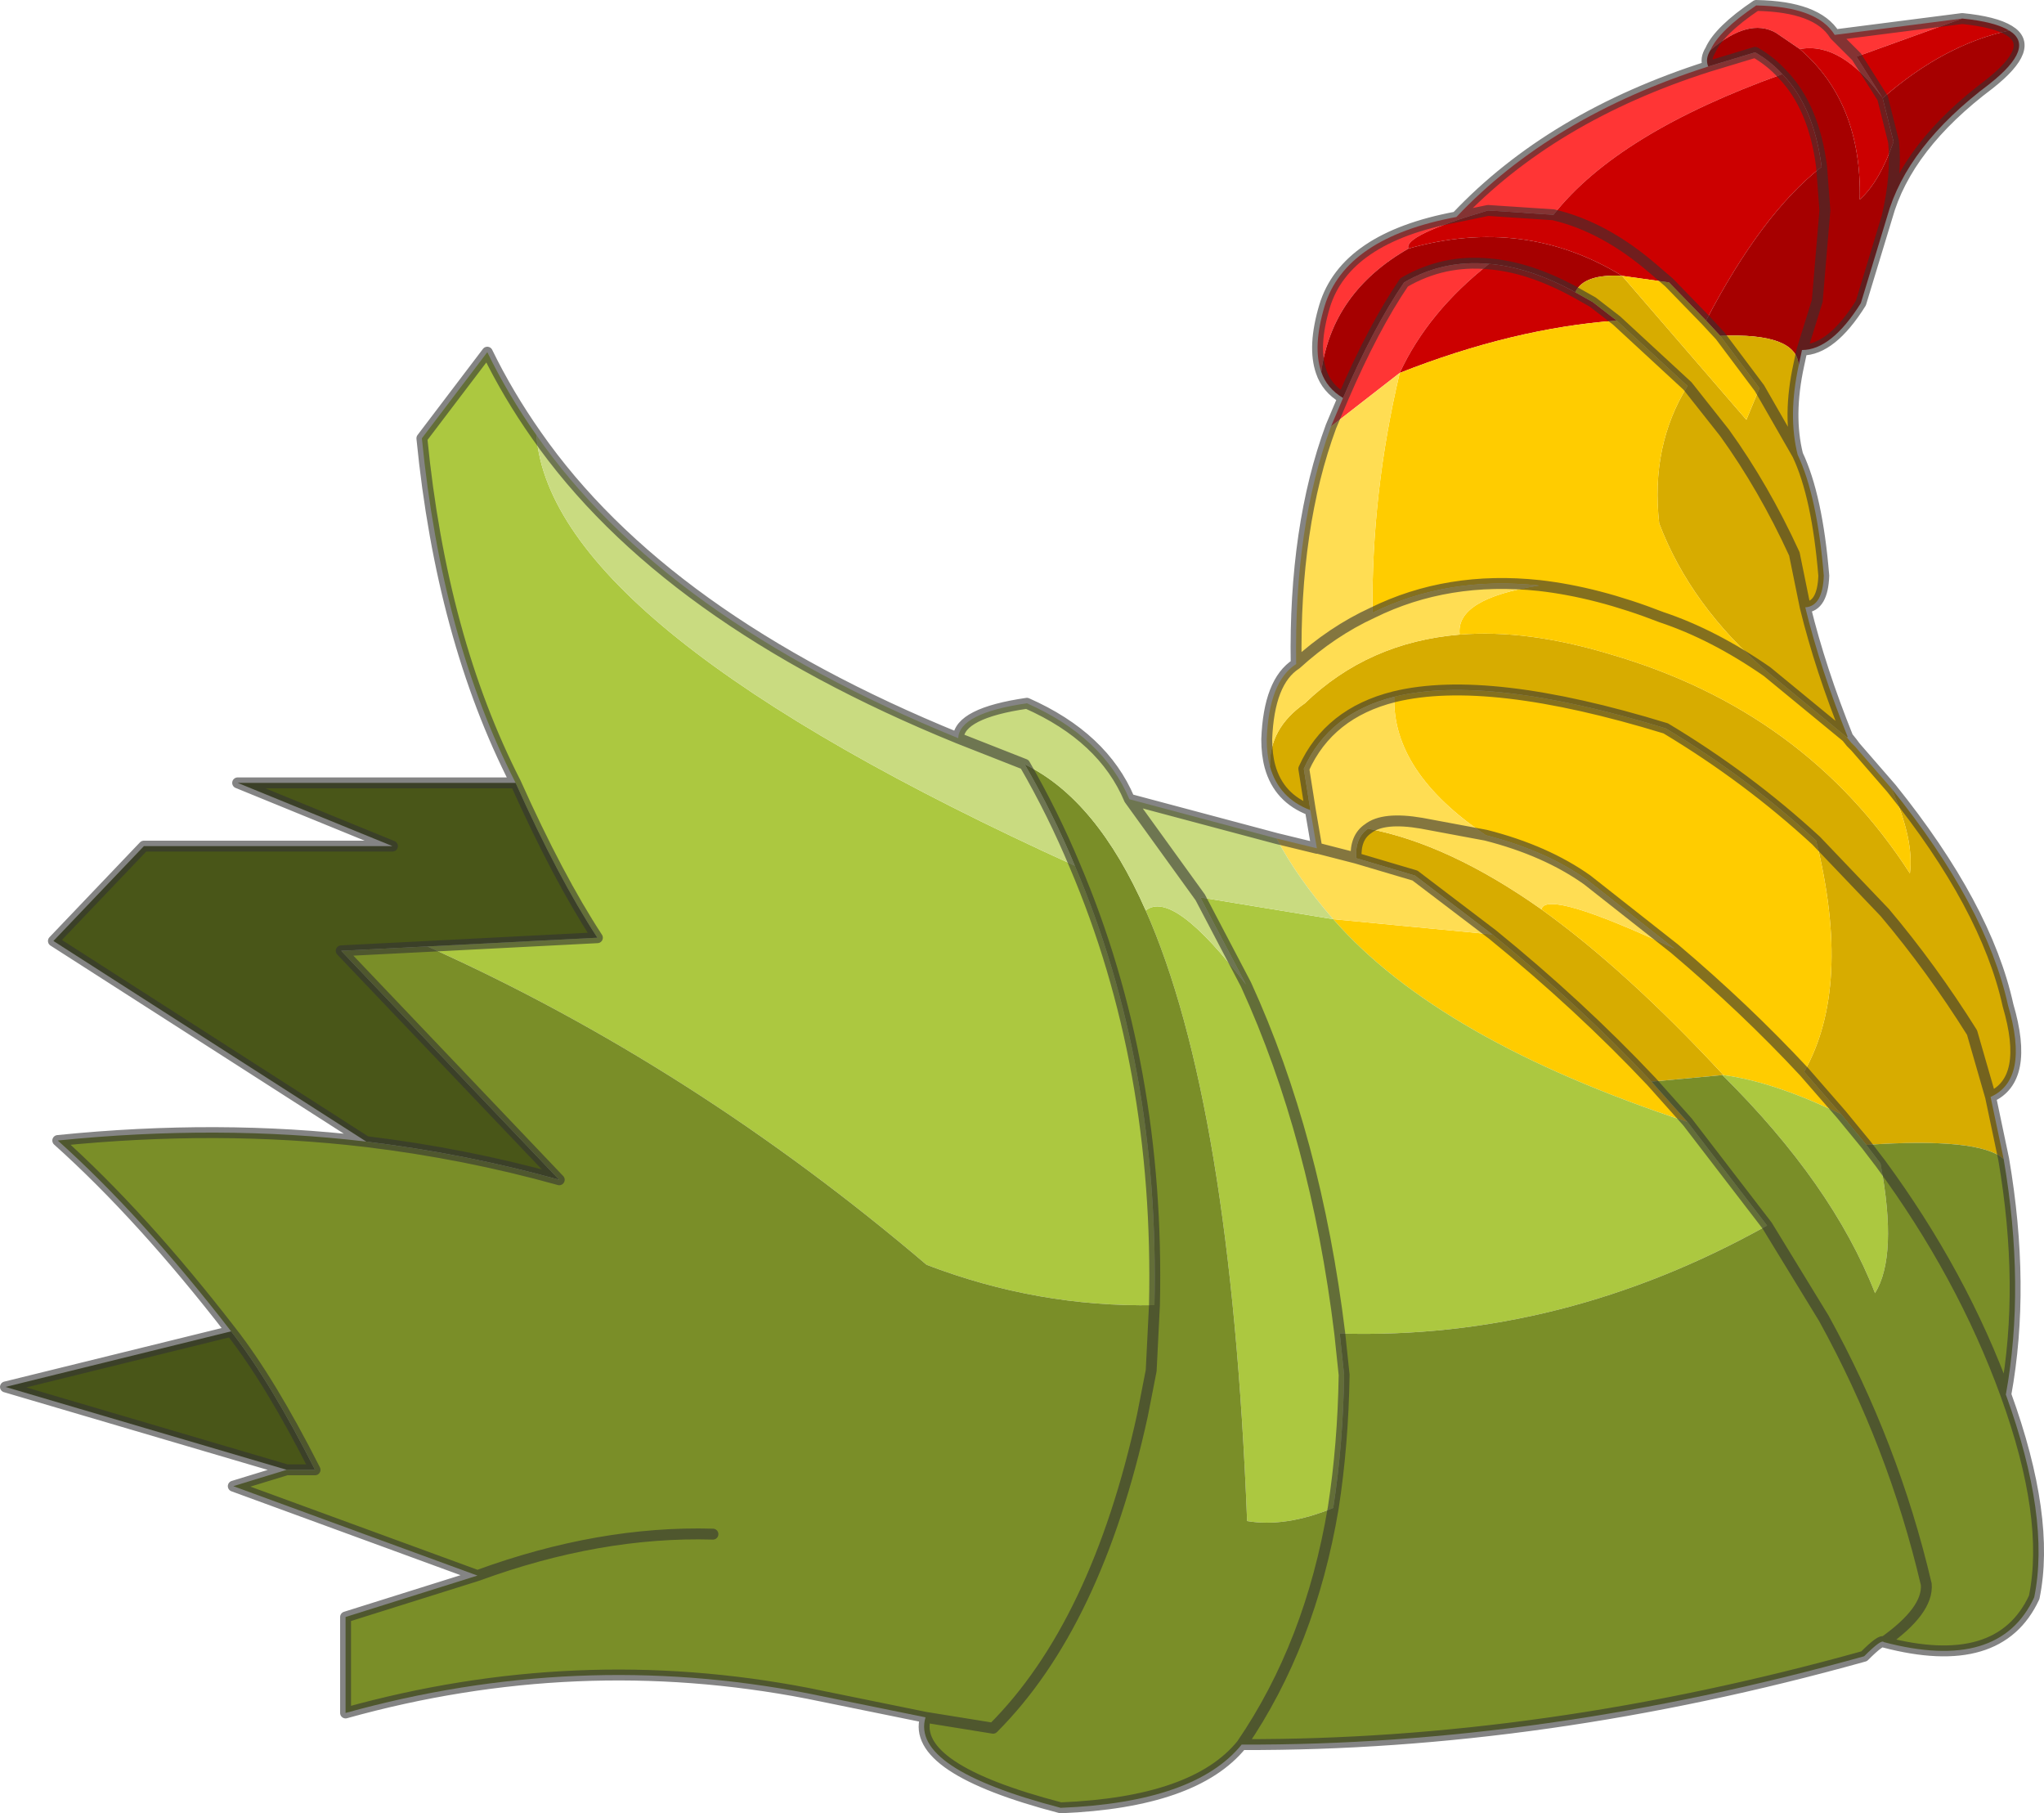
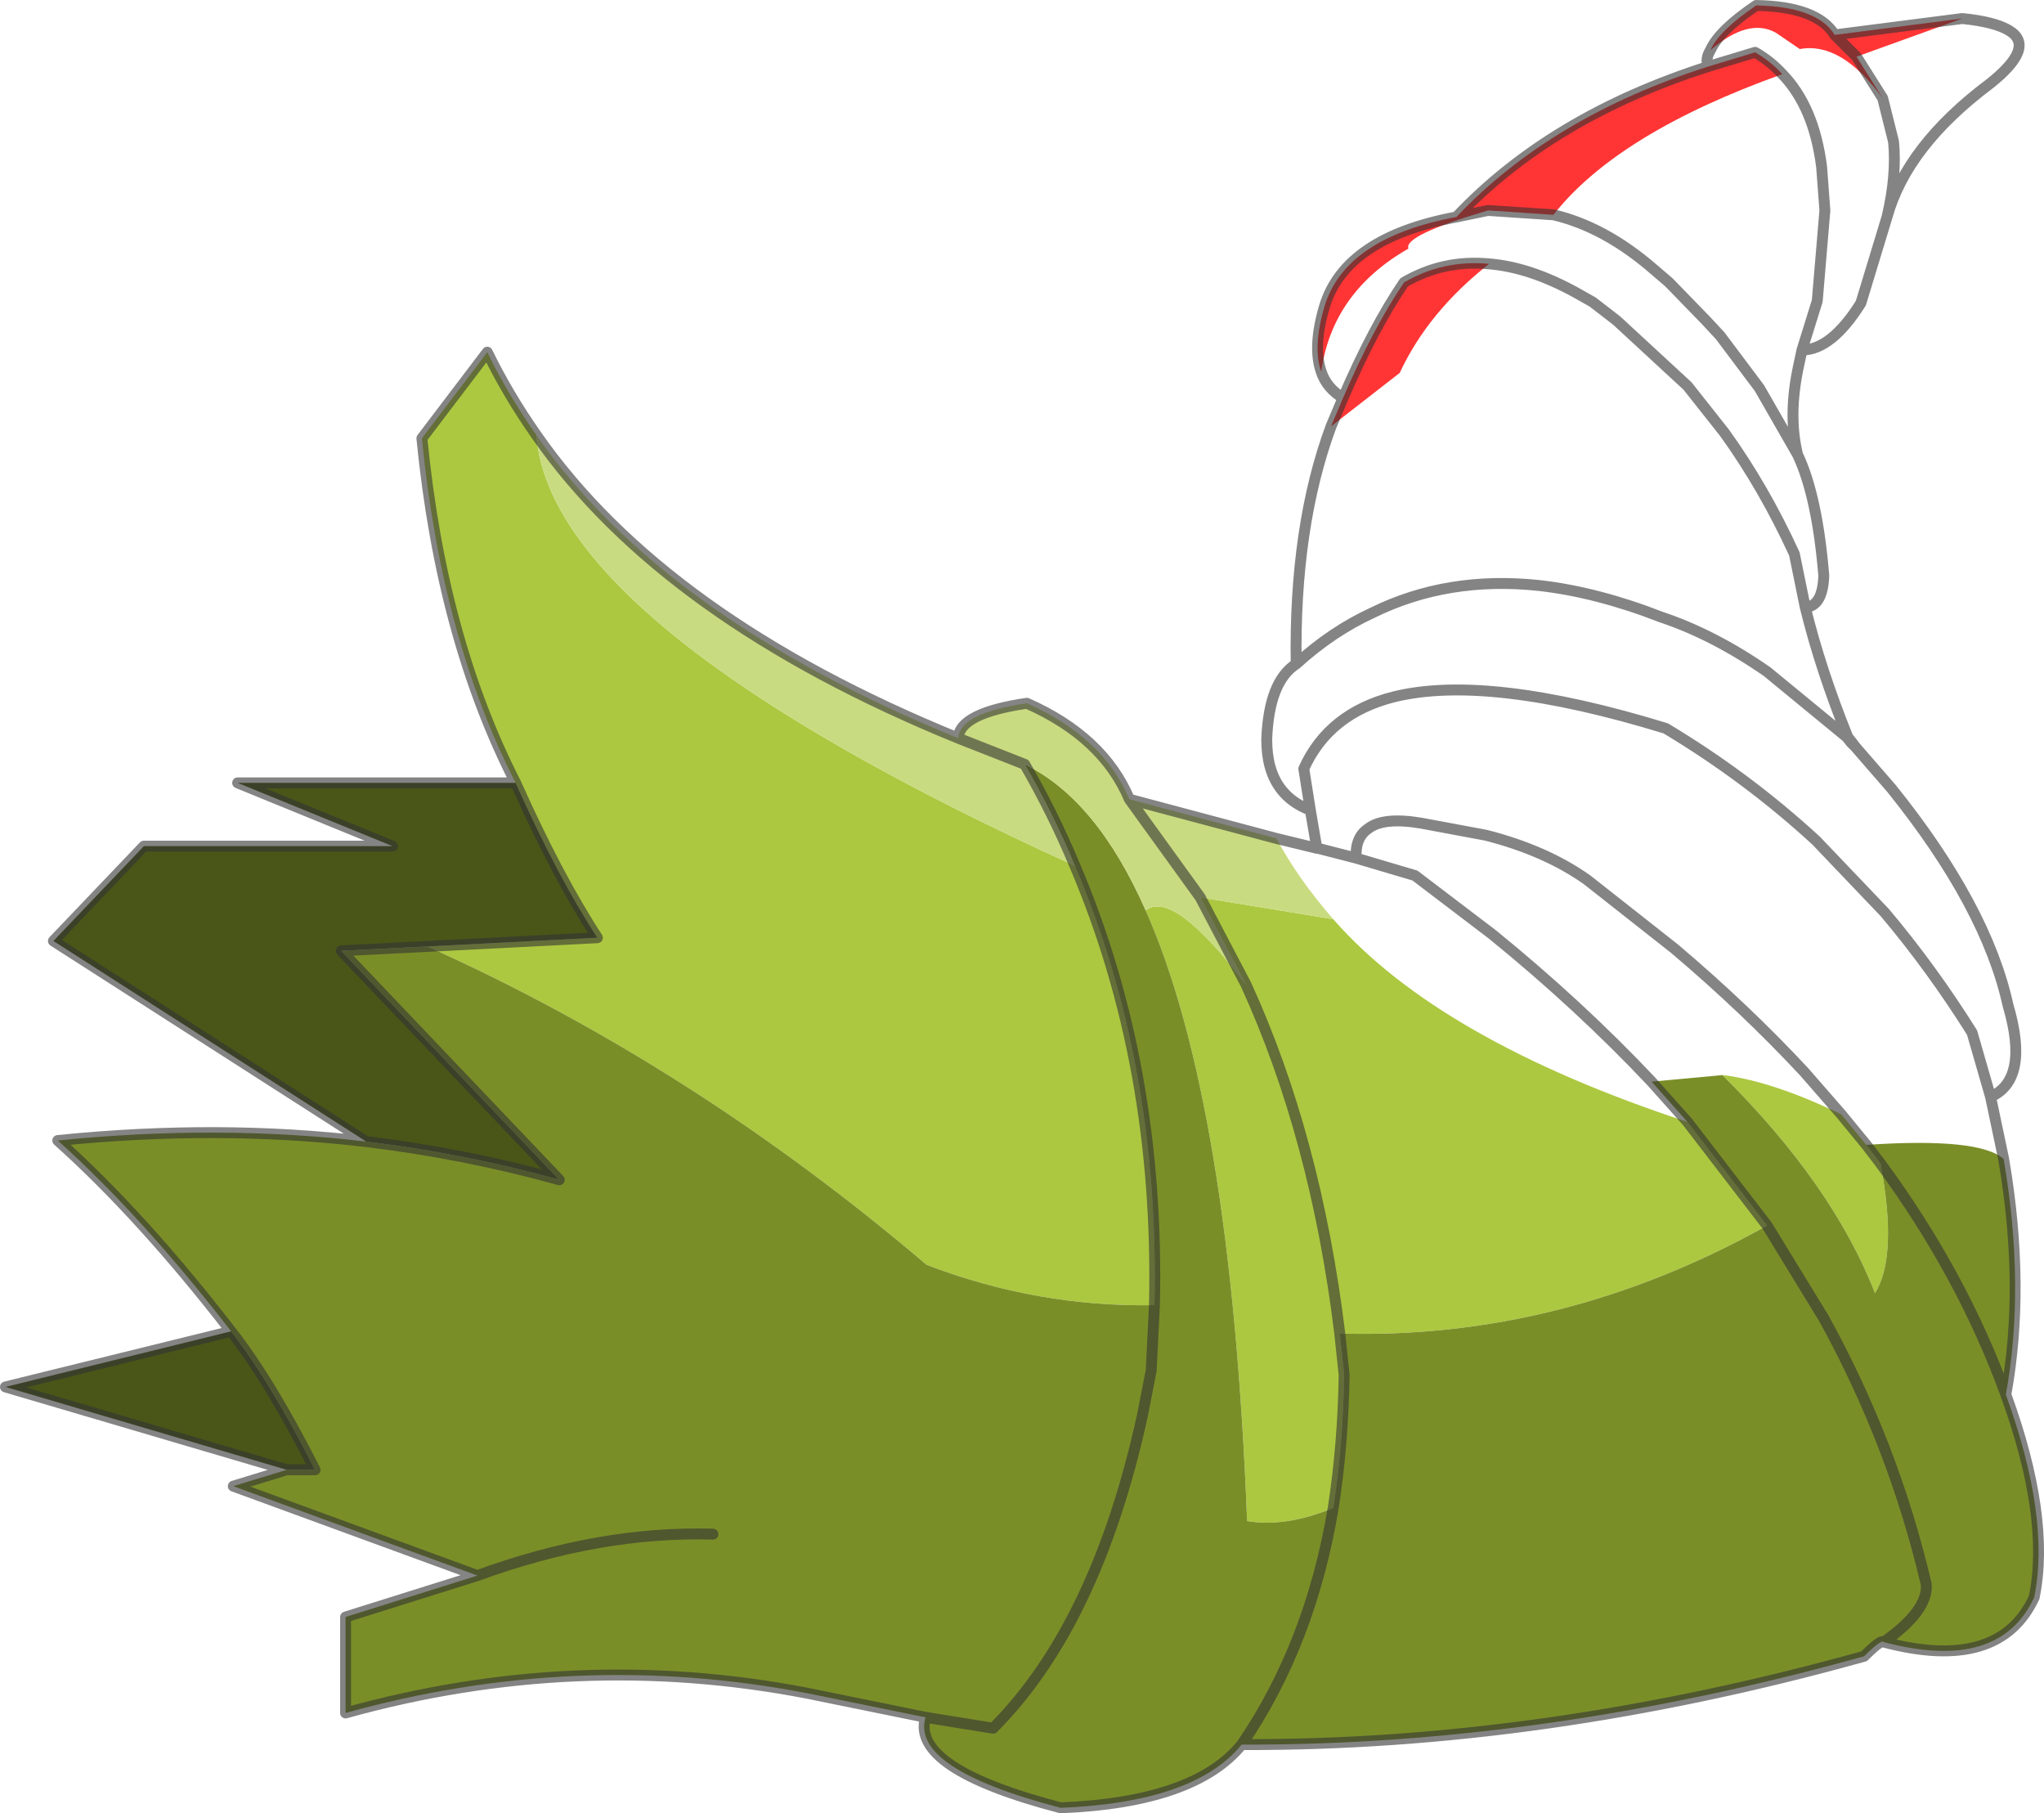
<svg xmlns="http://www.w3.org/2000/svg" xmlns:xlink="http://www.w3.org/1999/xlink" width="93.75px" height="83.15px">
  <g transform="matrix(1, 0, 0, 1, -163, -236.05)">
    <use xlink:href="#object-0" width="93.75" height="83.15" transform="matrix(1, 0, 0, 1, 163, 236.05)" />
  </g>
  <defs>
    <g transform="matrix(1, 0, 0, 1, -163, -236.05)" id="object-0">
      <path fill-rule="evenodd" fill="#ff3535" stroke="none" d="M248.15 238.65L249.35 240.55Q247.45 237.95 245.55 238.3L244.45 237.55Q243.2 236.85 241.45 238.35Q241.85 237.45 243.55 236.3Q246.35 236.35 247.15 237.65L248.15 238.65L247.15 237.65L253 236.9L248.15 238.65M241.35 239.1L243.5 238.45Q244.2 238.85 244.75 239.45Q237.2 242.15 234.25 245.9L231.25 245.7Q227.35 246.85 227.6 247.45Q224.1 249.45 223.6 253.1Q223.2 251.95 223.75 250.1Q224.7 246.95 229.8 246L231.25 245.7L229.8 246Q234.15 241.4 241.35 239.1M224.6 254.3Q226 251.05 227.4 249Q229.2 247.95 231.3 248.15Q228.5 250.35 227.2 253.15L224.05 255.6L224.6 254.3" />
-       <path fill-rule="evenodd" fill="#cc0000" stroke="none" d="M249.35 240.55L248.15 238.65L253 236.9Q254.5 237.05 255.15 237.45Q252.15 238.1 249.35 240.55Q247.45 237.95 245.55 238.3Q248.4 240.75 248.3 245.2Q249.2 244.4 249.85 242.55L249.35 240.55M244.75 239.45Q246.2 240.95 246.55 243.7Q243.8 245.85 241.25 250.75L239.55 249L237.4 248.7Q232.9 245.95 227.6 247.45Q227.35 246.85 231.25 245.7L234.25 245.9Q237.2 242.15 244.75 239.45M235.25 249.45L236.05 249.9L237.15 250.75Q232.4 251.1 227.2 253.15Q228.5 250.35 231.3 248.15Q233.15 248.3 235.25 249.45M239.55 249L238.85 248.4Q236.6 246.45 234.25 245.9Q236.6 246.45 238.85 248.4L239.55 249" />
-       <path fill-rule="evenodd" fill="#a60000" stroke="none" d="M241.45 238.35Q243.2 236.85 244.45 237.55L245.55 238.3Q248.4 240.75 248.3 245.2Q249.2 244.4 249.85 242.55Q250 244.1 249.55 246L248.35 249.95Q247 252.1 245.65 252.1L246.35 249.85L246.7 245.7L246.55 243.7Q246.2 240.95 244.75 239.45Q244.2 238.85 243.5 238.45L241.35 239.1Q241.2 238.75 241.45 238.35M249.35 240.55Q252.15 238.1 255.15 237.45Q256.4 238.2 254.25 239.9Q250.45 242.75 249.55 246Q250 244.1 249.85 242.55L249.35 240.55M246.55 243.7L246.7 245.7L246.35 249.85L245.65 252.1L245.5 252.8Q245.4 251.3 241.9 251.45L241.25 250.75Q243.8 245.85 246.55 243.7M237.4 248.7Q235.65 248.6 235.25 249.45Q233.15 248.3 231.3 248.15Q229.2 247.95 227.4 249Q226 251.05 224.6 254.3Q223.85 253.85 223.6 253.1Q224.1 249.45 227.6 247.45Q232.9 245.95 237.4 248.7" />
-       <path fill-rule="evenodd" fill="#d7ac00" stroke="none" d="M237.4 248.7L243.1 255.3L243.7 253.85L245.45 256.9Q246.35 258.8 246.65 262.45Q246.6 263.85 245.8 263.9L245.3 261.45Q243.9 258.4 242.1 255.9L240.4 253.75L237.15 250.75L236.05 249.9L235.25 249.45Q235.65 248.6 237.4 248.7M240.4 253.75L242.1 255.9Q243.9 258.4 245.3 261.45L245.8 263.9Q246.5 266.75 247.75 269.85L247.7 269.85L244.05 266.85Q240.55 263.85 239.1 260.05Q238.7 256.5 240.4 253.75M245.45 256.9L243.7 253.85L241.9 251.45Q245.4 251.3 245.5 252.8Q245 255.1 245.45 256.9M229.95 265.15Q233.05 264.9 236.85 266.05Q245.8 268.65 250.6 276.1Q250.8 274.55 249.75 272.2Q254.1 277.6 255.1 282.15Q256.1 285.55 254.3 286.35L253.45 283.4Q251.6 280.45 249.45 277.9L246.3 274.6L249.45 277.9Q251.6 280.45 253.45 283.4L254.3 286.35L254.9 289.2Q253.8 288.2 248.6 288.55L247.45 287.15L245.75 285.2Q247.95 281.3 246.3 274.6Q243.15 271.7 239.4 269.45Q231.25 266.95 226.95 268Q223.95 268.75 222.8 271.3L223.1 273.2Q221.65 272.65 221.25 271.2Q221.2 269.45 222.85 268.3Q225.75 265.5 229.95 265.15M242 285.35L238.75 285.65Q235.45 282.15 231.45 278.9L227.9 276.2L225.2 275.4Q225.15 274.45 225.75 274.05Q229.45 274.75 233.7 277.75Q237.6 280.55 242.05 285.35L242 285.35" />
-       <path fill-rule="evenodd" fill="#ffcc00" stroke="none" d="M243.7 253.85L243.1 255.3L237.4 248.7L239.55 249L241.25 250.75L241.9 251.45L243.7 253.85M237.15 250.75L240.4 253.75Q238.7 256.5 239.1 260.05Q240.55 263.85 244.05 266.85L247.7 269.85L247.9 270.1L248.1 270.3L249.75 272.2Q250.8 274.55 250.6 276.1Q245.8 268.65 236.85 266.05Q233.05 264.9 229.95 265.15Q229.75 263.5 233.6 262.9Q236.25 263.2 239.2 264.35Q241.6 265.15 244.05 266.85Q241.6 265.15 239.2 264.35Q236.25 263.2 233.6 262.9Q229.4 262.45 225.95 264.15Q225.9 258.65 227.2 253.15Q232.4 251.1 237.15 250.75M246.3 274.6Q247.95 281.3 245.75 285.2L247.45 287.15Q244.35 285.65 242.05 285.35Q237.6 280.55 233.7 277.75Q233.9 276.8 239.8 279.55L235.8 276.4Q233.9 275.05 231.15 274.35Q226.85 271.45 226.95 268Q231.25 266.95 239.4 269.45Q243.15 271.7 246.3 274.6M238.75 285.65L240.4 287.5Q229 283.75 224.15 278.2L231.45 278.9Q235.45 282.15 238.75 285.65M245.75 285.2Q243.05 282.3 239.8 279.55Q243.05 282.3 245.75 285.2" />
-       <path fill-rule="evenodd" fill="#ffdd53" stroke="none" d="M233.6 262.9Q229.75 263.5 229.95 265.15Q225.75 265.5 222.85 268.3Q221.2 269.45 221.25 271.2Q221.1 270.65 221.1 269.95Q221.2 267.3 222.45 266.5Q222.35 260.2 224.05 255.6L227.2 253.15Q225.9 258.65 225.95 264.15Q229.4 262.45 233.6 262.9M221.55 274.5L223.4 274.95L223.1 273.2L222.8 271.3Q223.95 268.75 226.95 268Q226.85 271.45 231.15 274.35Q233.9 275.05 235.8 276.4L239.8 279.55Q233.9 276.8 233.7 277.75Q229.45 274.75 225.75 274.05Q226.45 273.5 228.2 273.8L231.15 274.35L228.2 273.8Q226.45 273.5 225.75 274.05Q225.15 274.45 225.2 275.4L223.45 274.95L223.4 274.95L223.45 274.95L225.2 275.4L227.9 276.2L231.45 278.9L224.15 278.2Q222.5 276.3 221.55 274.5M222.45 266.5Q224.1 265 225.95 264.15Q224.1 265 222.45 266.5" />
      <path fill-rule="evenodd" fill="#acc840" stroke="none" d="M247.45 287.15L248.6 288.55L249.25 289.4Q250.05 293.65 249 295.35Q247.05 290.35 242 285.35L242.05 285.35Q244.35 285.65 247.45 287.15M240.4 287.5L244.05 292.25Q234.65 297.5 224.45 297.2L224.65 299.1Q224.6 302.3 224.15 305.2Q221.95 306.1 220.2 305.8Q219.45 286.6 215.55 277.8Q216.8 276.8 220.15 281.2L218.05 277.2L224.15 278.2Q229 283.75 240.4 287.5M186.65 271.95Q183.25 265.3 182.35 256.15L185.35 252.2Q186.3 254.15 187.6 256Q188.3 264.85 212.3 275.75Q216.2 284.9 215.95 295.9Q210.6 296 205.5 294.05Q194.75 284.9 182.6 279.45L190.4 279.05Q188.6 276.3 186.65 271.95M224.45 297.2Q223.35 288.2 220.15 281.2Q223.35 288.2 224.45 297.2" />
      <path fill-rule="evenodd" fill="#7a8e28" stroke="none" d="M248.6 288.55Q253.8 288.2 254.9 289.2Q255.9 295.05 255 300Q253 294.5 249.25 289.4L248.6 288.55M249.25 289.4Q253 294.5 255 300Q257.05 305.65 256.3 309.3Q254.7 312.75 249.4 311.35Q251.45 309.9 251.35 308.7Q249.85 302.3 246.65 296.5L244.05 292.25L246.65 296.5Q249.85 302.3 251.35 308.7Q251.45 309.9 249.4 311.35Q249.3 311.2 248.5 312Q233.8 316.1 219.95 316.05Q223.1 311.45 224.15 305.2Q224.6 302.3 224.65 299.1L224.45 297.2Q234.65 297.5 244.05 292.25L240.4 287.5L238.75 285.65L242 285.35Q247.05 290.35 249 295.35Q250.05 293.65 249.25 289.4M224.15 305.2Q223.1 311.45 219.95 316.05Q217.8 318.7 211.65 318.95Q204.75 317.15 205.45 314.8L200.05 313.7Q189.45 311.65 178.85 314.6L178.85 310.2L184.9 308.3L173.7 304.2L176.15 303.45L177.45 303.45Q175.4 299.4 173.6 297.1Q169.5 291.8 165.65 288.35Q173.05 287.6 179.8 288.4Q184.35 288.95 188.65 290.15L178.65 279.65L182.6 279.45Q194.75 284.9 205.5 294.05Q210.6 296 215.95 295.9Q216.2 284.9 212.3 275.75Q211.3 273.35 210 271.1Q213.3 272.7 215.55 277.8Q219.45 286.6 220.2 305.8Q221.95 306.1 224.15 305.2M215.95 295.9L215.8 298.9L215.4 300.95Q213.3 310.55 208.55 315.3L205.45 314.8L208.55 315.3Q213.3 310.55 215.4 300.95L215.8 298.9L215.95 295.9M195.7 306.4Q190.5 306.25 184.9 308.3Q190.5 306.25 195.7 306.4" />
      <path fill-rule="evenodd" fill="#c9db80" stroke="none" d="M187.6 256Q193.45 264.4 206.95 269.9Q207 268.75 210.1 268.3Q213.6 269.85 214.8 272.7L221.55 274.5Q222.5 276.3 224.15 278.2L218.05 277.2L214.8 272.7L218.05 277.2L220.15 281.2Q216.8 276.8 215.55 277.8Q213.3 272.7 210 271.1L206.95 269.9L210 271.1Q211.3 273.35 212.3 275.75Q188.3 264.85 187.6 256" />
      <path fill-rule="evenodd" fill="#495618" stroke="none" d="M179.8 288.4L165.45 279.2L169.6 274.85L181 274.85L173.9 271.95L186.65 271.95Q188.6 276.3 190.4 279.05L182.6 279.45L178.65 279.65L188.65 290.15Q184.35 288.95 179.8 288.4M176.15 303.45L163.25 299.65L173.6 297.1Q175.4 299.4 177.45 303.45L176.15 303.45" />
      <path fill="none" stroke="#333333" stroke-opacity="0.6" stroke-width="0.5" stroke-linecap="round" stroke-linejoin="round" d="M249.35 240.55L248.15 238.65L247.15 237.65Q246.35 236.35 243.55 236.3Q241.85 237.45 241.45 238.35Q241.2 238.75 241.35 239.1L243.5 238.45Q244.2 238.85 244.75 239.45Q246.2 240.95 246.55 243.7L246.7 245.7L246.35 249.85L245.65 252.1Q247 252.1 248.35 249.95L249.55 246Q250 244.1 249.85 242.55L249.35 240.55M255.15 237.45Q254.5 237.05 253 236.9L247.15 237.65M255.15 237.45Q256.4 238.2 254.25 239.9Q250.45 242.75 249.55 246M235.25 249.45L236.05 249.9L237.15 250.75L240.4 253.75L242.1 255.9Q243.9 258.4 245.3 261.45L245.8 263.9Q246.6 263.85 246.65 262.45Q246.35 258.8 245.45 256.9L243.7 253.85L241.9 251.45L241.25 250.75L239.55 249L238.85 248.4Q236.6 246.45 234.25 245.9L231.25 245.7L229.8 246Q224.7 246.95 223.75 250.1Q223.2 251.95 223.6 253.1Q223.85 253.85 224.6 254.3Q226 251.05 227.4 249Q229.2 247.95 231.3 248.15Q233.15 248.3 235.25 249.45M245.65 252.1L245.5 252.8Q245 255.1 245.45 256.9M247.7 269.85L247.9 270.1L248.1 270.3L247.95 270.1L247.75 269.85Q246.5 266.75 245.8 263.9M247.7 269.85L244.05 266.85Q241.6 265.15 239.2 264.35Q236.25 263.2 233.6 262.9Q229.4 262.45 225.95 264.15Q224.1 265 222.45 266.5Q221.2 267.3 221.1 269.95Q221.1 270.65 221.25 271.2Q221.65 272.65 223.1 273.2L223.4 274.95L221.55 274.5L214.8 272.7Q213.6 269.85 210.1 268.3Q207 268.75 206.95 269.9Q193.45 264.4 187.6 256Q186.3 254.15 185.35 252.2L182.35 256.15Q183.25 265.3 186.65 271.95L173.9 271.95L181 274.85L169.6 274.85L165.45 279.2L179.8 288.4Q173.05 287.6 165.65 288.35Q169.5 291.8 173.6 297.1L163.25 299.65L176.15 303.45L173.7 304.2L184.9 308.3L178.85 310.2L178.85 314.6Q189.45 311.65 200.05 313.7L205.45 314.8Q204.75 317.15 211.65 318.95Q217.8 318.7 219.95 316.05Q223.1 311.45 224.15 305.2Q224.6 302.3 224.65 299.1L224.45 297.2Q223.35 288.2 220.15 281.2L218.05 277.2L214.8 272.7M249.75 272.2L248.1 270.3M254.3 286.35L253.45 283.4Q251.6 280.45 249.45 277.9L246.3 274.6Q243.15 271.7 239.4 269.45Q231.25 266.95 226.95 268Q223.95 268.75 222.8 271.3L223.1 273.2M245.75 285.2L247.45 287.15L248.6 288.55L249.25 289.4Q253 294.5 255 300Q255.9 295.05 254.9 289.2L254.3 286.35Q256.1 285.55 255.1 282.15Q254.1 277.6 249.75 272.2M244.05 292.25L246.65 296.5Q249.85 302.3 251.35 308.7Q251.45 309.9 249.4 311.35Q254.7 312.75 256.3 309.3Q257.05 305.65 255 300M238.75 285.65L240.4 287.5L244.05 292.25M219.95 316.05Q233.8 316.1 248.5 312Q249.3 311.2 249.4 311.35M229.8 246Q234.15 241.4 241.35 239.1M222.45 266.5Q222.35 260.2 224.05 255.6L224.6 254.3M186.65 271.95Q188.6 276.3 190.4 279.05L182.6 279.45L178.65 279.65L188.65 290.15Q184.35 288.95 179.8 288.4M215.95 295.9Q216.2 284.9 212.3 275.75Q211.3 273.35 210 271.1L206.95 269.9M231.15 274.35Q233.9 275.05 235.8 276.4L239.8 279.55Q243.05 282.3 245.75 285.2M225.75 274.05Q226.45 273.5 228.2 273.8L231.15 274.35M223.4 274.95L223.45 274.95L225.2 275.4Q225.15 274.45 225.75 274.05M225.2 275.4L227.9 276.2L231.45 278.9Q235.45 282.15 238.75 285.65M173.6 297.1Q175.4 299.4 177.45 303.45L176.15 303.45M205.45 314.8L208.55 315.3Q213.3 310.55 215.4 300.95L215.8 298.9L215.95 295.9M184.9 308.3Q190.5 306.25 195.7 306.4" />
    </g>
  </defs>
</svg>